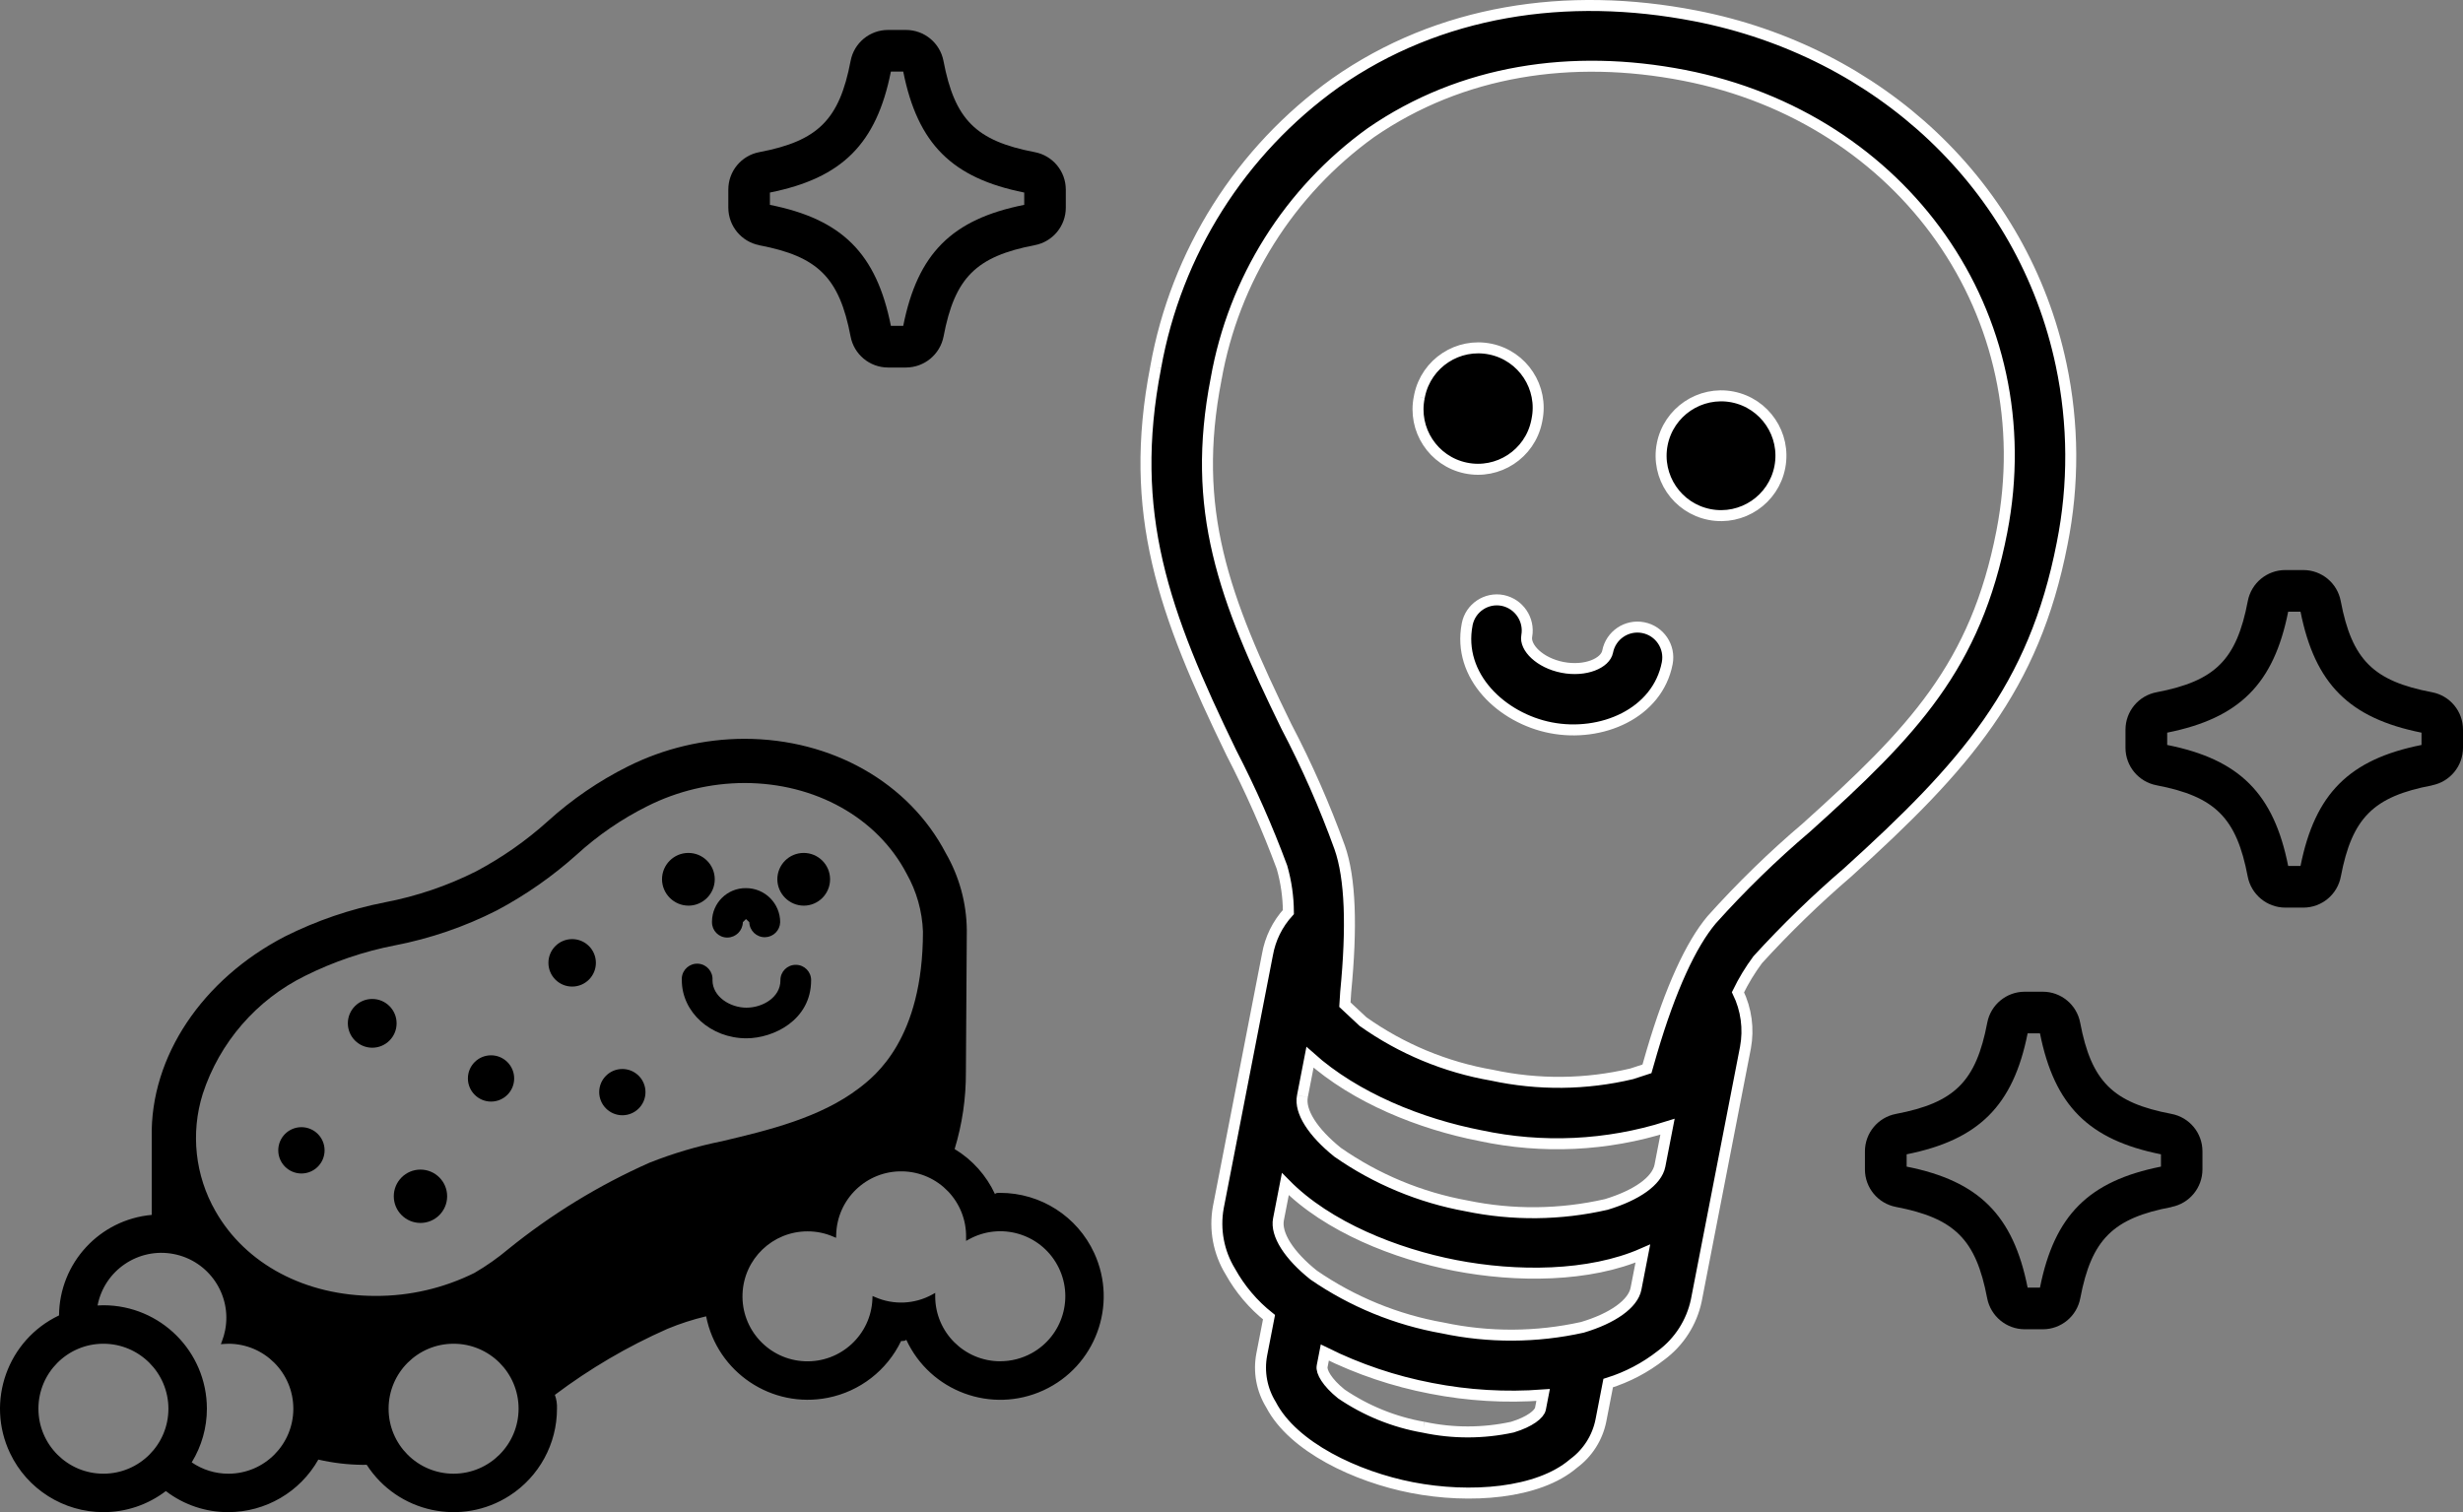
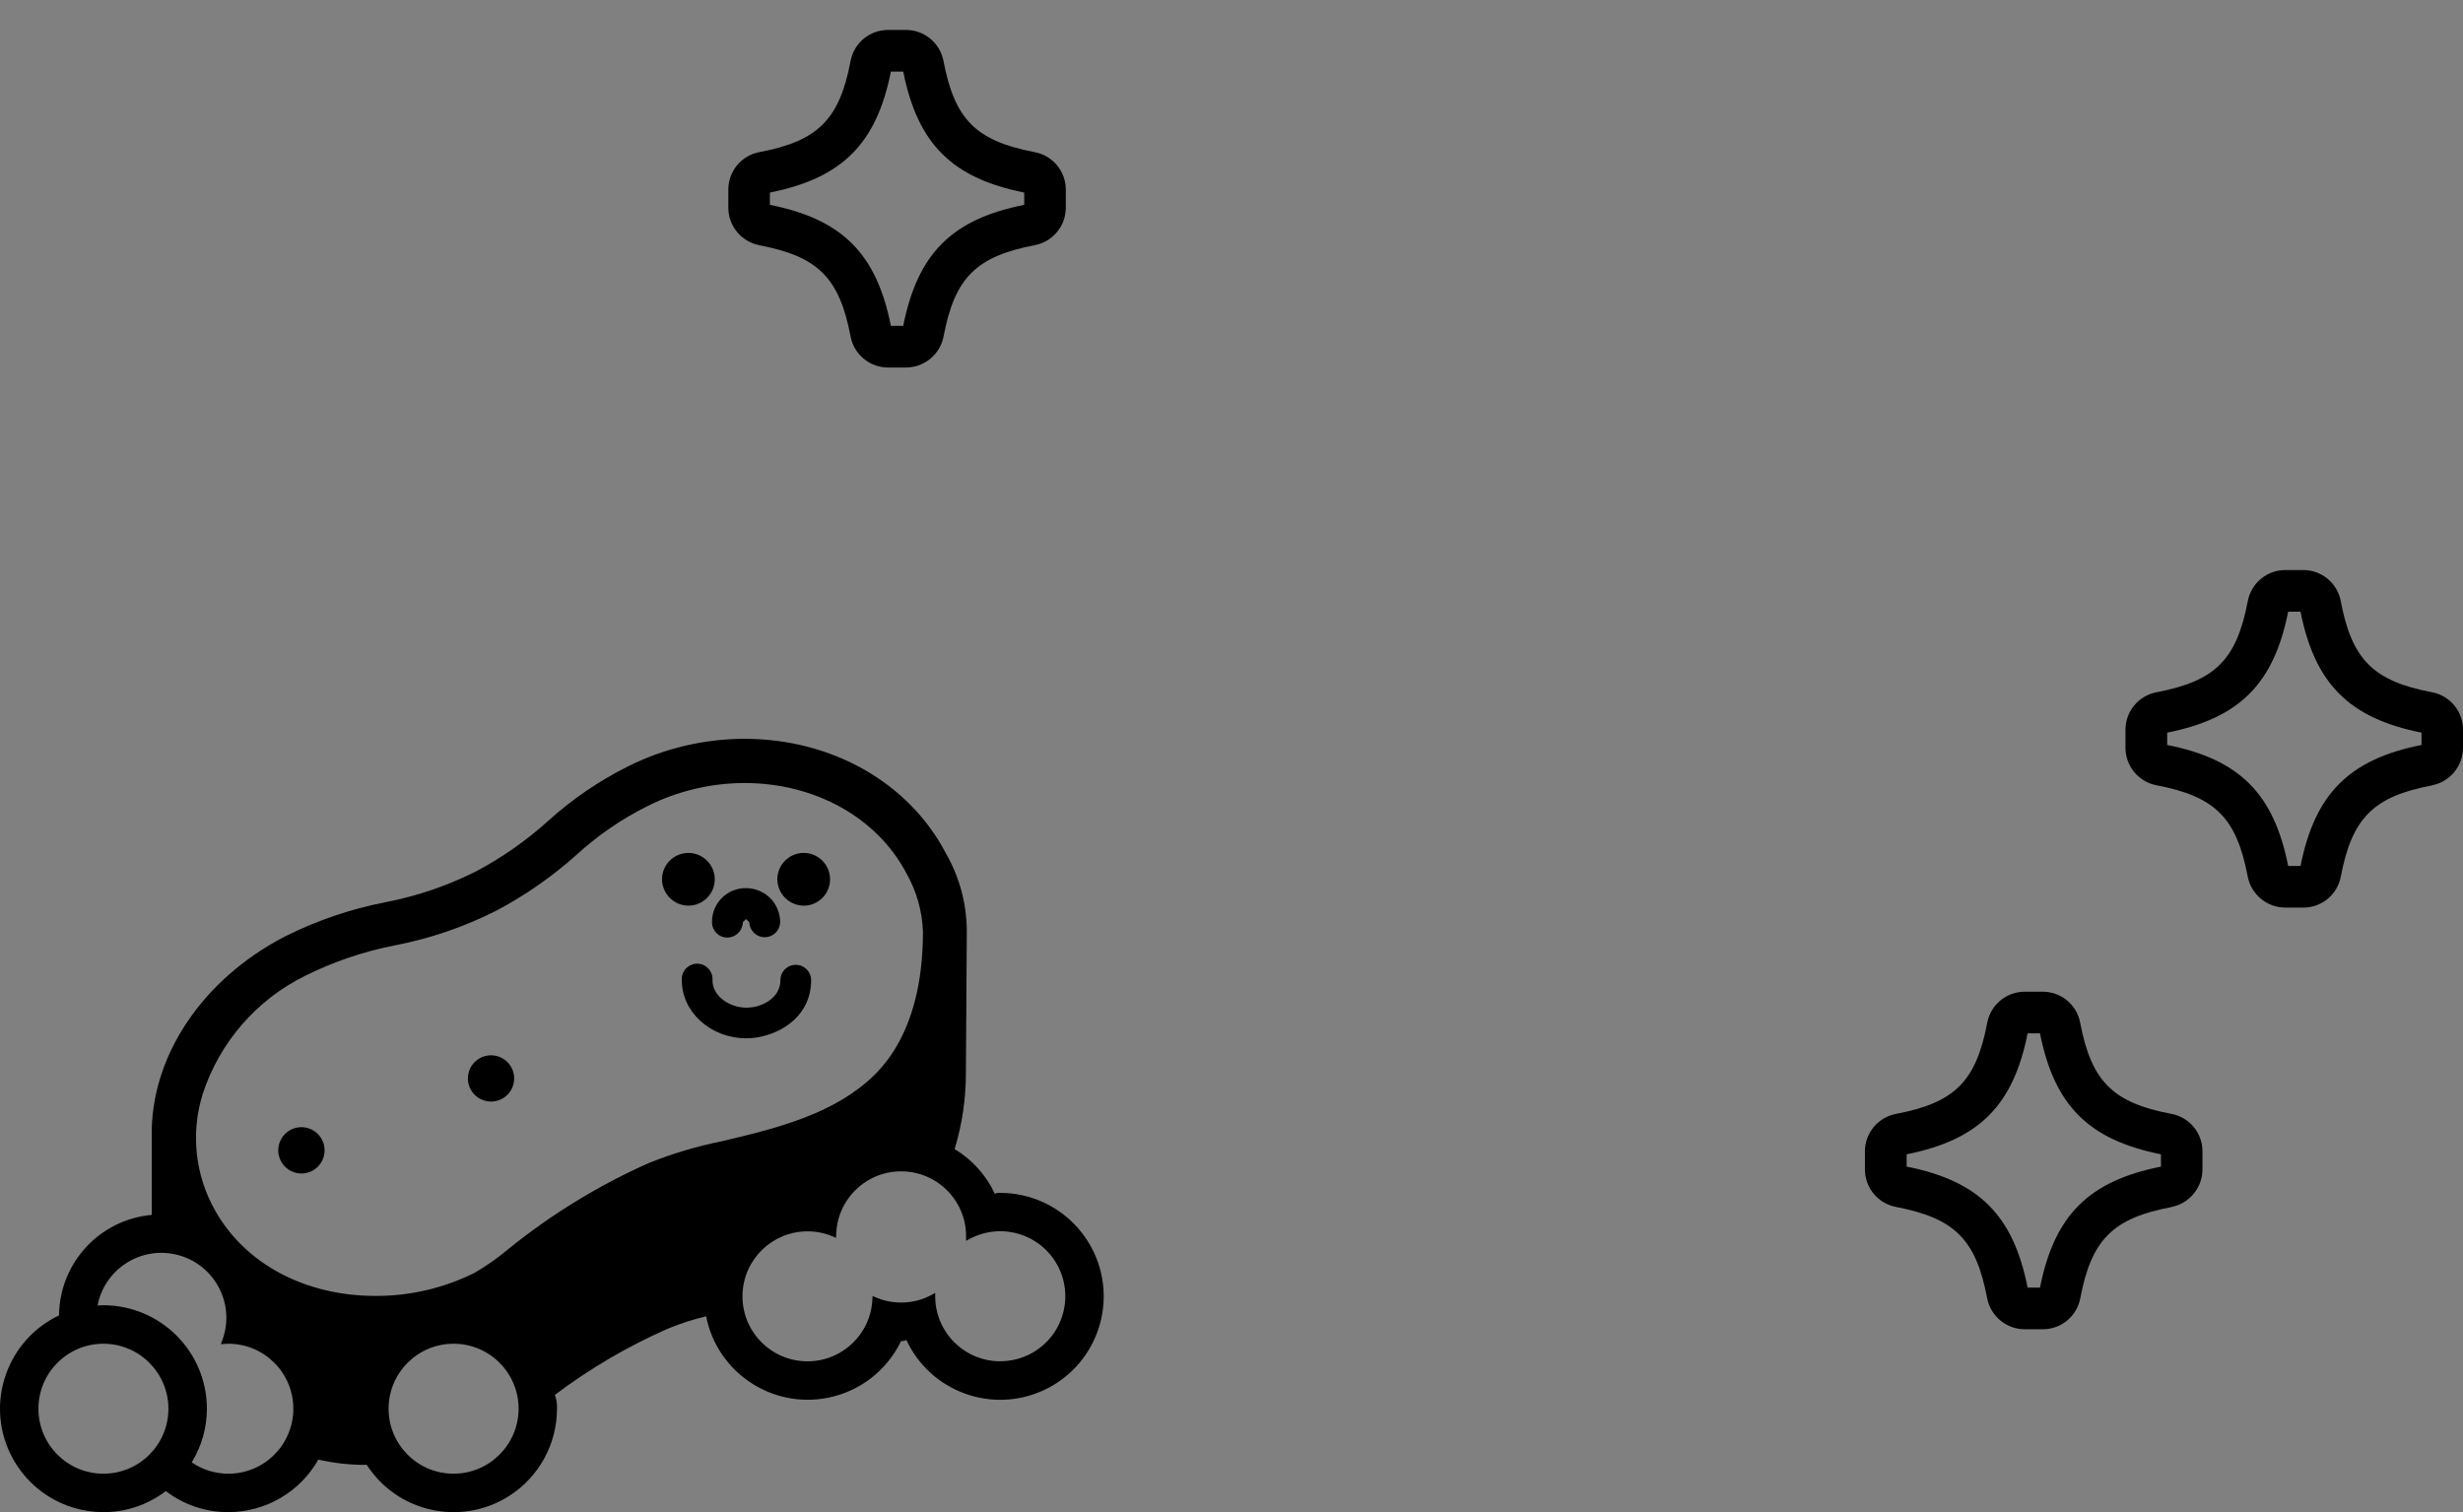
<svg xmlns="http://www.w3.org/2000/svg" id="_레이어_1" data-name="레이어 1" version="1.1" viewBox="0 0 224.144 137.638">
  <rect x="0" y="0" width="224.144" height="137.638" fill="#808080" stroke="none" />
  <defs>
    <style>
      .cls-1 {
        stroke-width: 0px;
      }

      .cls-1, .cls-2 {
        fill: #000;
      }

      .cls-2 {
        stroke: #fff;
        stroke-miterlimit: 4;
        stroke-width: 1px;
      }
    </style>
  </defs>
  <g id="_구성_요소_15_1" data-name="구성 요소 15 1">
-     <path id="_패스_247297" data-name="패스 247297" class="cls-2" d="M151.269,40.442c-.574,2.956,1.357,5.817,4.313,6.391,2.956.574,5.817-1.357,6.391-4.313.574-2.955-1.356-5.816-4.311-6.391-2.954-.565-5.811,1.361-6.393,4.312M133.52,56.829c-.919,4.726,3.169,8.549,7.61,9.412,4.598.894,9.705-1.291,10.595-5.873.291-1.498-.687-2.948-2.185-3.239s-2.948.687-3.239,2.185c-.202,1.041-2.011,1.839-4.104,1.432s-3.457-1.823-3.255-2.863c.264-1.493-.708-2.925-2.193-3.231-1.492-.292-2.938.681-3.23,2.174v.003M118.526,99.778l.689-3.546c4.126,3.699,10.072,6.08,15.496,7.134,5.654,1.213,11.526.934,17.04-.81l-.689,3.547c-.271,1.395-2.117,2.689-4.881,3.527-4.179.957-8.515,1.002-12.713.132-4.218-.765-8.222-2.43-11.738-4.882-2.249-1.811-3.475-3.703-3.204-5.098M116.348,110.982l.623-3.205c3.859,3.922,10.092,6.36,15.444,7.401,5.565,1.082,12.199,1.071,17.091-1.077l-.622,3.201c-.267,1.374-2.118,2.692-4.878,3.513-4.18.929-8.51.95-12.699.059-4.217-.743-8.225-2.384-11.752-4.812-2.252-1.795-3.475-3.705-3.207-5.084M129.162,36.148c-.615,2.948,1.277,5.836,4.225,6.451,2.948.615,5.836-1.277,6.451-4.225.01-.048.019-.097.028-.145.615-2.948-1.277-5.836-4.225-6.451-2.948-.615-5.836,1.277-6.451,4.225-.01.048-.019.097-.028.145M110.671,34.499c1.596-9.027,6.653-17.074,14.093-22.429,8.235-5.681,18.281-7.198,28.488-5.214,19.954,3.879,32.761,21.803,28.924,41.541-2.377,12.228-8.071,18.194-17.773,26.917-3.065,2.604-5.949,5.413-8.634,8.407-1.882,2.235-3.746,6.271-5.437,12.001l-.451,1.566-1.388.453c-4.175.991-8.518,1.034-12.712.127-4.228-.729-8.239-2.397-11.739-4.879l-1.651-1.543.072-1.141c.579-5.945.436-10.372-.545-13.164-1.367-3.782-2.989-7.467-4.856-11.029-5.728-11.72-8.703-19.727-6.392-31.613M105.174,33.43c-2.582,13.281.707,22.355,6.887,35.089,1.746,3.377,3.284,6.858,4.606,10.422.378,1.325.574,2.695.583,4.073-.994,1.084-1.656,2.432-1.908,3.881l-4.474,23.015c-.359,2.011.032,4.084,1.097,5.827.889,1.603,2.085,3.014,3.52,4.153l-.661,3.402c-.299,1.574.003,3.203.844,4.566,2.003,3.847,7.751,6.558,12.818,7.543,5.279,1.026,11.503.565,14.711-2.192,1.291-.949,2.18-2.346,2.493-3.917l.661-3.402c1.747-.544,3.38-1.402,4.82-2.532,1.641-1.217,2.78-2.993,3.2-4.992l4.473-23.012c.317-1.709.078-3.475-.682-5.039.506-1.041,1.108-2.032,1.798-2.96,2.561-2.81,5.291-5.461,8.175-7.938,10.689-9.677,16.964-16.741,19.532-29.952,1.071-5.367,1.04-10.895-.09-16.25-3.447-16.385-16.598-28.527-33.278-31.769-11.743-2.283-23.345-.507-32.766,6.098-8.625,6.161-14.497,15.452-16.361,25.886M129.551,129.91c-2.684-.468-5.237-1.503-7.489-3.036-1.302-1.051-1.836-2.025-1.742-2.51l.243-1.253c3.063,1.519,6.318,2.615,9.676,3.257,3.355.658,6.783.861,10.192.605l-.243,1.253c-.094.485-.954,1.189-2.555,1.674-2.662.578-5.417.581-8.081.009" />
    <g id="_그룹_38834" data-name="그룹 38834">
      <path id="_패스_247298" data-name="패스 247298" class="cls-1" d="M220.368,66.687c-6.577-1.318-9.692-4.429-11.01-11.008h-1.124c-1.315,6.575-4.43,9.69-11.01,11.008v1.12c6.584,1.309,9.7,4.428,11.01,11.012h1.124c1.318-6.588,4.433-9.7,11.01-11.012v-1.12ZM221.334,71.487c-5.343,1.008-7.288,2.955-8.306,8.288-.305,1.64-1.732,2.831-3.4,2.837h-1.66c-1.668-.006-3.098-1.191-3.416-2.828-1.014-5.343-2.951-7.284-8.3-8.308-1.636-.312-2.82-1.741-2.824-3.406v-1.653c.002-1.668,1.189-3.098,2.828-3.408,5.347-1.018,7.288-2.957,8.306-8.31.316-1.632,1.744-2.81,3.406-2.812h1.648c1.664,0,3.092,1.185,3.4,2.82,1.018,5.345,2.963,7.286,8.3,8.3,1.641.306,2.83,1.739,2.828,3.408v1.648c-.003,1.666-1.184,3.098-2.82,3.416" />
      <path id="_패스_247299" data-name="패스 247299" class="cls-1" d="M196.657,105.067c-6.577-1.318-9.692-4.429-11.01-11.008h-1.124c-1.315,6.575-4.43,9.69-11.01,11.008v1.12c6.584,1.309,9.7,4.428,11.01,11.012h1.124c1.318-6.588,4.433-9.7,11.01-11.012v-1.12ZM197.623,109.867c-5.343,1.008-7.288,2.955-8.306,8.288-.305,1.64-1.732,2.831-3.4,2.837h-1.66c-1.668-.006-3.098-1.191-3.416-2.828-1.014-5.343-2.951-7.284-8.3-8.308-1.636-.312-2.82-1.741-2.824-3.406v-1.653c.002-1.668,1.189-3.098,2.828-3.408,5.347-1.018,7.288-2.957,8.306-8.31.316-1.632,1.744-2.81,3.406-2.812h1.648c1.664,0,3.092,1.185,3.4,2.82,1.018,5.345,2.963,7.286,8.3,8.3,1.641.306,2.83,1.739,2.828,3.408v1.648c-.003,1.666-1.184,3.098-2.82,3.416" />
      <path id="_패스_247300" data-name="패스 247300" class="cls-1" d="M70.065,17.526c6.577-1.318,9.692-4.429,11.01-11.008h1.124c1.315,6.575,4.43,9.69,11.01,11.008v1.12c-6.584,1.309-9.7,4.428-11.01,11.012h-1.124c-1.318-6.588-4.433-9.7-11.01-11.012v-1.12ZM69.099,22.326c5.343,1.008,7.288,2.955,8.306,8.288.305,1.64,1.732,2.831,3.4,2.837h1.648c1.668-.006,3.098-1.191,3.416-2.828,1.014-5.343,2.951-7.284,8.3-8.308,1.636-.312,2.82-1.741,2.824-3.406v-1.653c-.002-1.668-1.189-3.098-2.828-3.408-5.347-1.018-7.288-2.957-8.306-8.31-.316-1.63-1.742-2.808-3.402-2.812h-1.648c-1.664,0-3.092,1.185-3.4,2.82-1.018,5.345-2.963,7.286-8.3,8.3-1.641.306-2.83,1.739-2.828,3.408v1.648c.003,1.666,1.184,3.098,2.82,3.416" />
    </g>
    <g id="_그룹_38821" data-name="그룹 38821">
-       <path id="_패스_247286" data-name="패스 247286" class="cls-1" d="M33.871,95.365c1.226.002,2.22-.99,2.222-2.216s-.99-2.22-2.216-2.222c-1.226-.002-2.22.99-2.222,2.216.002,1.224.992,2.217,2.216,2.222" />
-       <path id="_패스_247287" data-name="패스 247287" class="cls-1" d="M56.63,101.513c1.163.003,2.109-.937,2.112-2.1s-.937-2.109-2.1-2.112c-1.163-.003-2.109.937-2.112,2.1,0,.001,0,.003,0,.004.003,1.16.94,2.1,2.1,2.108" />
-       <path id="_패스_247288" data-name="패스 247288" class="cls-1" d="M38.263,111.314c1.341,0,2.428-1.086,2.429-2.427,0-1.341-1.086-2.428-2.427-2.429-1.341,0-2.428,1.086-2.429,2.427,0,.001,0,.003,0,.004.002,1.339,1.088,2.424,2.427,2.425" />
-       <path id="_패스_247289" data-name="패스 247289" class="cls-1" d="M52.073,89.799c1.193-.002,2.158-.971,2.156-2.164-.002-1.193-.971-2.158-2.164-2.156-1.192.002-2.157.97-2.156,2.162.001,1.193.969,2.159,2.162,2.158h.002" />
      <path id="_패스_247290" data-name="패스 247290" class="cls-1" d="M27.429,106.813c1.164.001,2.109-.942,2.11-2.106.001-1.164-.942-2.109-2.106-2.11-1.164-.001-2.109.942-2.11,2.106v.002c.001,1.163.943,2.106,2.106,2.108" />
      <path id="_패스_247291" data-name="패스 247291" class="cls-1" d="M44.688,100.268c1.163-.001,2.105-.945,2.104-2.108s-.945-2.105-2.108-2.104c-1.162.001-2.103.942-2.104,2.104.003,1.163.945,2.105,2.108,2.108" />
      <path id="_패스_247292" data-name="패스 247292" class="cls-1" d="M62.656,82.435c1.325-.006,2.395-1.085,2.39-2.41-.006-1.325-1.085-2.395-2.41-2.39-1.325.006-2.395,1.085-2.39,2.41,0,0,0,0,0,0,.017,1.32,1.09,2.383,2.41,2.389" />
      <path id="_패스_247293" data-name="패스 247293" class="cls-1" d="M72.409,87.82c-.768.001-1.39.625-1.388,1.394,0,.01,0,.021,0,.031,0,1.528-1.606,2.475-3.092,2.475s-3.089-1-3.089-2.5c.058-.771-.519-1.443-1.29-1.502-.771-.058-1.443.519-1.502,1.29-.005.07-.005.141,0,.212,0,2.917,2.639,5.288,5.882,5.288,2.444,0,5.886-1.641,5.886-5.288.006-.768-.612-1.394-1.38-1.4-.009,0-.017,0-.026,0" />
      <path id="_패스_247294" data-name="패스 247294" class="cls-1" d="M66.203,85.338c.768-.013,1.387-.632,1.4-1.4l.286-.284.3.284c.021.776.667,1.389,1.443,1.368.747-.02,1.348-.621,1.368-1.368-.004-1.716-1.397-3.103-3.113-3.1-1.69-.018-3.074,1.338-3.092,3.028,0,.024,0,.048,0,.072-.007.766.608,1.393,1.374,1.4.009,0,.017,0,.026,0" />
      <path id="_패스_247295" data-name="패스 247295" class="cls-1" d="M73.147,82.435c1.325-.003,2.397-1.081,2.394-2.406-.003-1.325-1.081-2.397-2.406-2.394-1.325.003-2.397,1.081-2.394,2.406,0,.002,0,.003,0,.005.017,1.319,1.087,2.381,2.406,2.389" />
      <path id="_패스_247296" data-name="패스 247296" class="cls-1" d="M18.448,99.574c1.532-4.698,4.896-8.577,9.33-10.758,2.586-1.287,5.335-2.219,8.171-2.769,3.223-.624,6.342-1.695,9.268-3.183,2.618-1.391,5.058-3.095,7.266-5.074,1.929-1.763,4.094-3.248,6.432-4.414,2.741-1.376,5.763-2.097,8.83-2.106,6.446,0,12.1,3.163,14.759,8.249.912,1.615,1.423,3.426,1.489,5.28,0,9.776-4.364,13.132-5.805,14.24-3.552,2.717-8.286,3.839-12.495,4.839-2.254.453-4.463,1.109-6.6,1.958-4.599,2.043-8.909,4.682-12.821,7.847-.968.815-2.006,1.545-3.1,2.181-2.797,1.386-5.878,2.103-9,2.092-6.372,0-11.816-2.886-14.563-7.716-1.856-3.238-2.276-7.104-1.161-10.666M15.327,128.218c.003,3.267-2.643,5.917-5.91,5.92-3.267.003-5.917-2.643-5.92-5.91-.003-3.267,2.643-5.917,5.91-5.92h.007c3.262.006,5.905,2.648,5.913,5.91M20.777,134.139c-1.189,0-2.35-.359-3.33-1.033.904-1.47,1.382-3.162,1.381-4.888-.007-5.196-4.219-9.406-9.415-9.412l-.534.019c.621-3.206,3.724-5.302,6.93-4.681,3.206.621,5.302,3.724,4.681,6.93-.067.345-.164.683-.291,1.011l-.1.263.278-.019.4-.02c3.267-.002,5.917,2.645,5.918,5.912s-2.645,5.917-5.912,5.918h-.007M41.276,134.139c-3.267-.002-5.914-2.651-5.912-5.918.002-3.267,2.651-5.914,5.918-5.912,3.263.002,5.909,2.646,5.912,5.909-.004,3.267-2.651,5.915-5.918,5.921M91.026,123.905c-3.265,0-5.914-2.646-5.918-5.911v-.314l-.264.148c-1.601.886-3.524.974-5.2.238l-.239-.1-.011.263c-.129,3.264-2.88,5.806-6.144,5.676-3.264-.129-5.806-2.88-5.676-6.144.126-3.175,2.737-5.683,5.914-5.681.813-.004,1.617.163,2.361.489l.239.1.009-.259c.065-3.265,2.765-5.858,6.029-5.792,3.265.065,5.858,2.765,5.792,6.029h0v.3l.264-.145c2.863-1.574,6.46-.53,8.034,2.334,1.574,2.863.53,6.46-2.334,8.034-.875.481-1.858.733-2.857.732M91.026,108.573c-.214,0-.43,0-.472.125-.788-1.706-2.069-3.138-3.678-4.11.691-2.269,1.037-4.628,1.025-7l.083-12.938c-.026-2.459-.686-4.87-1.916-7-3.349-6.411-10.37-10.403-18.324-10.403-3.693.008-7.334.874-10.635,2.531-2.623,1.315-5.055,2.98-7.231,4.948-1.982,1.788-4.177,3.326-6.535,4.578-2.625,1.323-5.421,2.273-8.308,2.825-3.163.62-6.227,1.666-9.108,3.111-7.5,3.883-12.265,10.924-12.119,18.273v7.068c-4.747.426-8.396,4.383-8.436,9.149-4.693,2.231-6.69,7.844-4.459,12.537,1.559,3.281,4.868,5.371,8.501,5.37,2.052.003,4.047-.671,5.677-1.917,1.631,1.25,3.631,1.924,5.686,1.917,3.393-.003,6.523-1.83,8.194-4.783,1.326.305,2.681.465,4.041.478l.359-.006c2.816,4.367,8.639,5.625,13.006,2.81,2.69-1.734,4.314-4.717,4.311-7.918.02-.427-.046-.853-.192-1.255,3.172-2.388,6.608-4.404,10.24-6.008,1.142-.475,2.321-.857,3.525-1.142,1.011,5.106,5.97,8.426,11.076,7.415,2.912-.577,5.383-2.492,6.667-5.168.216,0,.43-.009.467-.128,2.175,4.724,7.769,6.79,12.493,4.615,4.724-2.175,6.79-7.769,4.615-12.493-1.538-3.339-4.877-5.478-8.553-5.478" />
    </g>
  </g>
</svg>